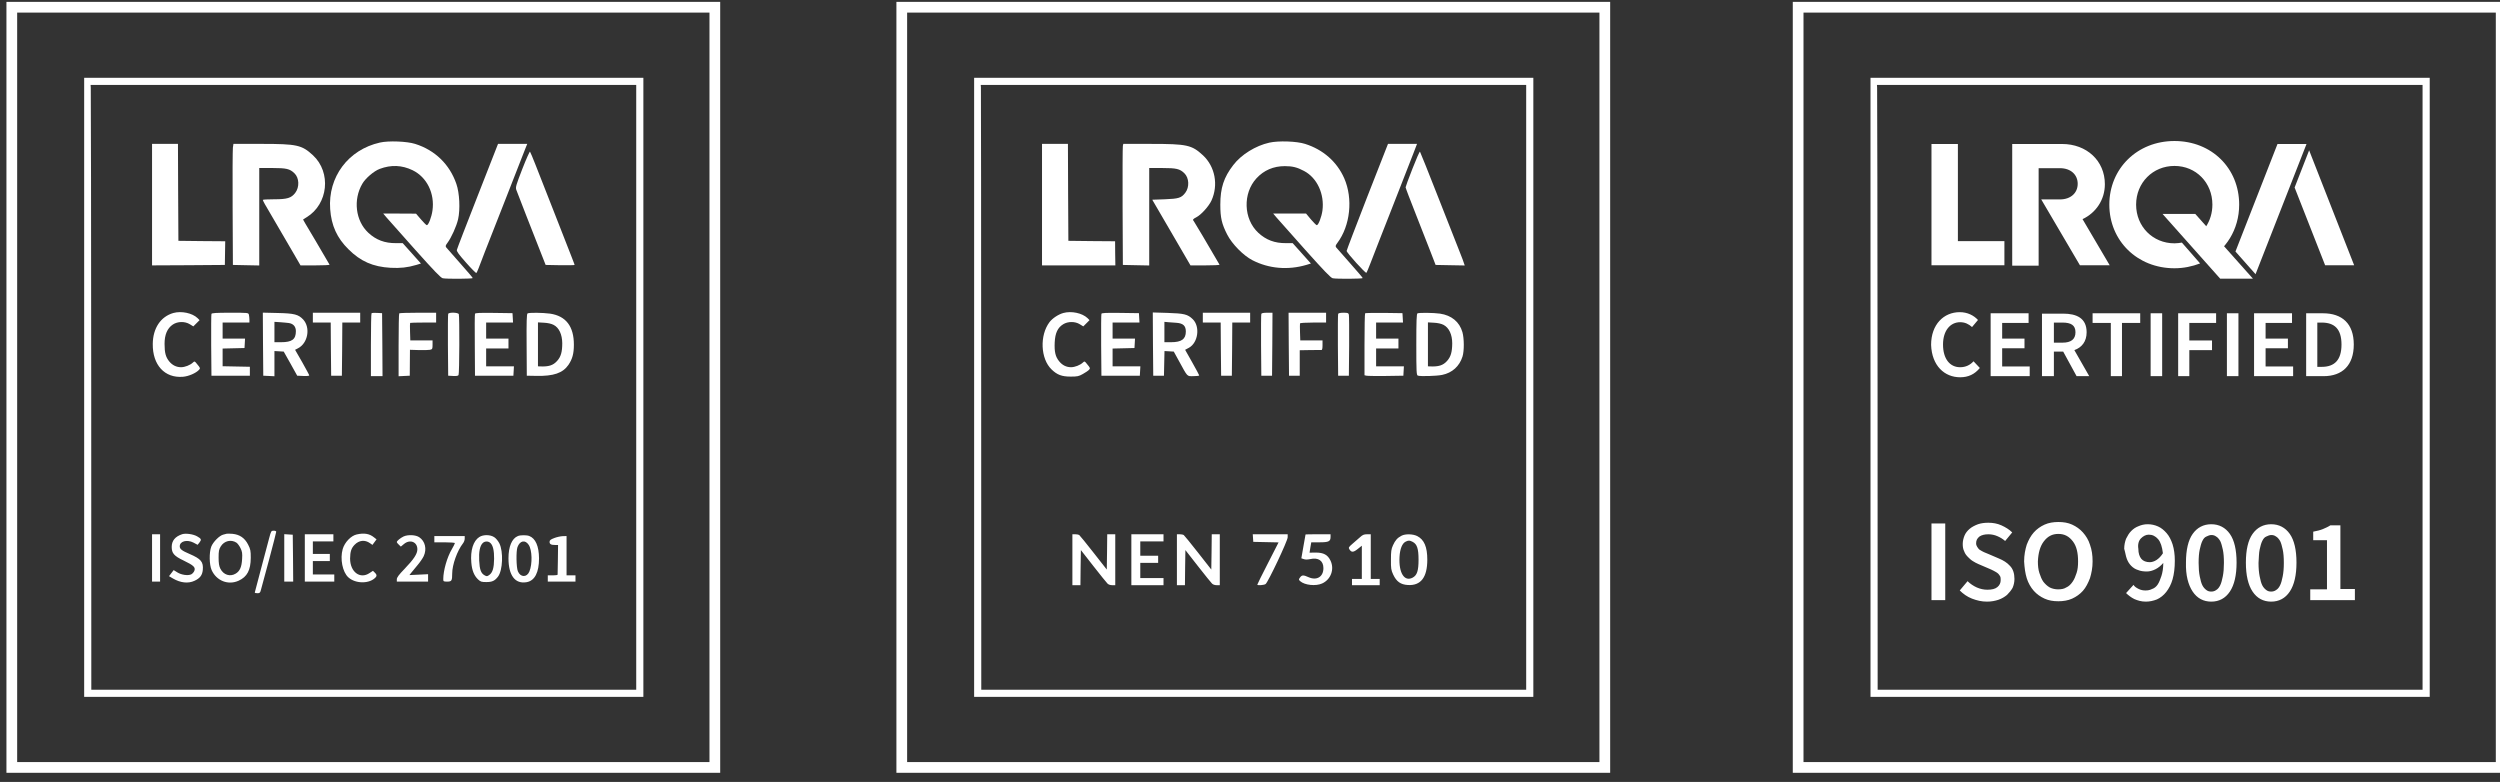
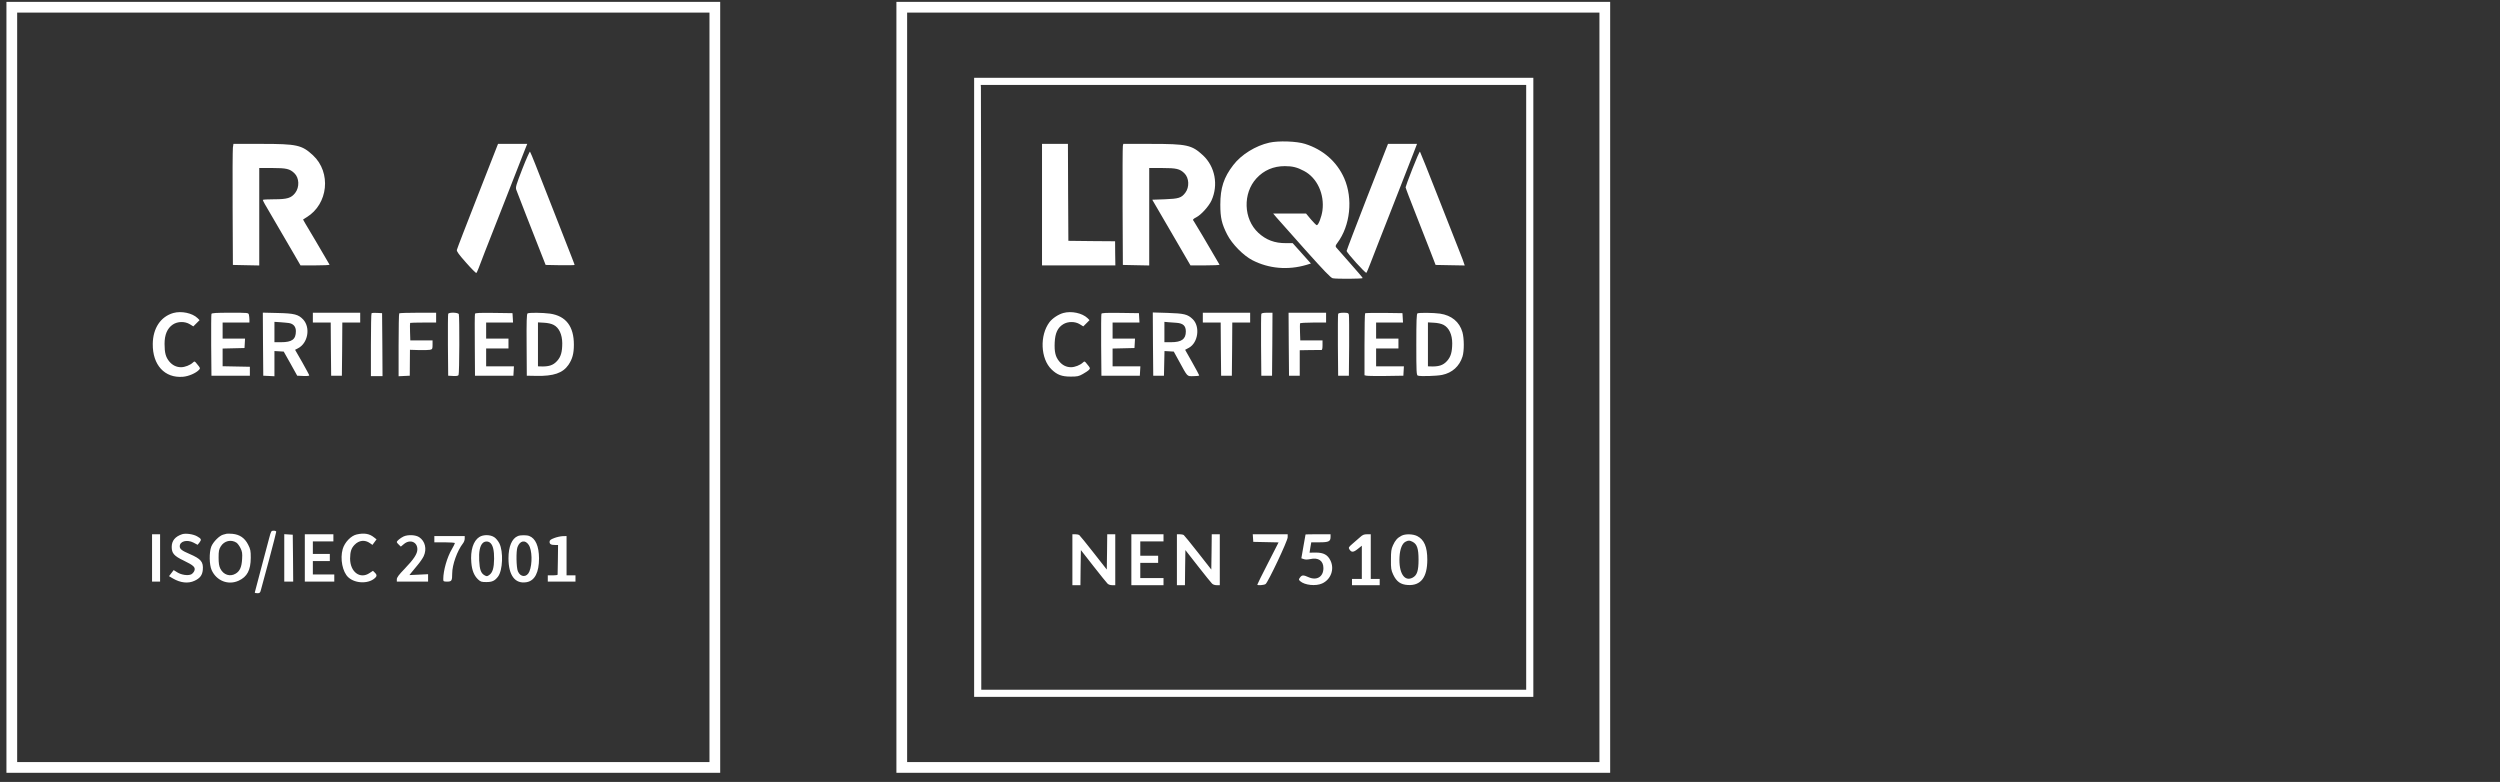
<svg xmlns="http://www.w3.org/2000/svg" width="227" height="71" viewBox="0 0 227 71" fill="none">
  <rect x="0" y="0" width="227" height="71" fill="#333333" stroke="none" />
  <g clip-path="url(#clip0_7_1286)">
    <path d="M0.585 35.169V70.168H65.394V0.168H0.585V35.169ZM64.421 35.169V69.195H1.558V1.142H64.421V35.169Z" fill="white" />
-     <path d="M7.642 35.168V63.274H58.418V7.063H7.642V35.168ZM57.769 35.168V62.625H8.291L8.283 35.428C8.275 20.479 8.258 8.117 8.242 7.971L8.226 7.712H57.769V35.168Z" fill="white" />
-     <path d="M34.498 12.944C31.619 13.593 29.769 16.067 29.98 18.987C30.086 20.479 30.597 21.607 31.643 22.637C32.738 23.732 33.874 24.227 35.463 24.316C36.339 24.364 37.013 24.291 37.799 24.056L38.221 23.927L37.394 23.002L36.566 22.077H35.95C34.928 22.085 34.141 21.785 33.436 21.128C32.284 20.049 32.049 18.135 32.9 16.683C33.192 16.18 33.955 15.531 34.474 15.337C35.512 14.947 36.493 14.988 37.467 15.458C38.765 16.091 39.487 17.567 39.268 19.116C39.187 19.709 38.903 20.447 38.757 20.447C38.708 20.447 38.465 20.203 38.221 19.919L37.775 19.4L36.283 19.392H34.798L35.106 19.757C35.285 19.96 36.445 21.266 37.694 22.669C39.422 24.6 40.022 25.224 40.2 25.265C40.533 25.338 42.926 25.322 42.926 25.249C42.926 25.216 42.407 24.608 41.766 23.886C41.133 23.172 40.565 22.531 40.517 22.466C40.436 22.361 40.452 22.288 40.622 22.061C40.979 21.59 41.45 20.544 41.596 19.903C41.798 19.003 41.725 17.527 41.441 16.707C40.833 14.931 39.503 13.633 37.694 13.066C36.956 12.83 35.277 12.765 34.498 12.944ZM13.806 18.581V24.097L17.116 24.081L20.417 24.056L20.433 22.986L20.45 21.907L18.324 21.891L16.199 21.866L16.175 17.462L16.159 13.066H13.806V18.581Z" fill="white" />
    <path d="M21.147 13.406C21.123 13.601 21.107 16.075 21.123 18.905L21.147 24.056L22.348 24.081L23.54 24.105V15.255H24.716C26.006 15.255 26.314 15.329 26.728 15.726C27.174 16.148 27.206 16.991 26.809 17.51C26.452 17.981 26.087 18.094 24.903 18.094C24.327 18.094 23.864 18.119 23.864 18.151C23.864 18.192 23.954 18.362 24.051 18.541C24.465 19.246 26.022 21.923 26.638 22.977L27.287 24.097H28.626C29.356 24.097 29.94 24.072 29.923 24.032C29.331 23.01 27.847 20.487 27.701 20.26C27.596 20.082 27.514 19.936 27.531 19.919C27.547 19.911 27.677 19.822 27.831 19.733C29.802 18.541 30.102 15.661 28.415 14.096C27.401 13.163 26.971 13.065 23.735 13.065H21.196L21.147 13.406ZM43.372 17.786C42.35 20.39 41.498 22.596 41.482 22.694C41.458 22.823 41.66 23.107 42.317 23.845C42.796 24.389 43.218 24.811 43.25 24.786C43.283 24.77 43.372 24.575 43.453 24.364C43.68 23.748 44.272 22.231 44.913 20.609C45.237 19.782 45.635 18.776 45.789 18.378C46.568 16.383 47.549 13.868 47.703 13.487L47.874 13.065H45.221L43.372 17.786ZM47.428 15.337C46.86 16.805 46.803 16.991 46.876 17.227C46.925 17.372 47.338 18.435 47.792 19.595C48.255 20.755 48.831 22.231 49.082 22.88L49.544 24.056L50.858 24.081C51.58 24.089 52.173 24.081 52.173 24.056C52.173 24.008 52.083 23.788 50.331 19.311C49.642 17.551 48.871 15.596 48.628 14.972C48.385 14.347 48.157 13.812 48.125 13.771C48.093 13.739 47.776 14.444 47.428 15.337ZM15.737 28.42C14.585 28.753 13.887 29.799 13.871 31.227C13.847 33.141 14.95 34.349 16.613 34.211C17.124 34.171 17.797 33.879 18.073 33.579C18.195 33.441 18.186 33.408 17.935 33.108C17.675 32.776 17.667 32.776 17.505 32.93C17.262 33.157 16.783 33.343 16.442 33.343C16.021 33.343 15.656 33.165 15.372 32.824C15.047 32.427 14.942 32.038 14.942 31.218C14.942 30.399 15.185 29.807 15.696 29.466C16.134 29.174 16.791 29.166 17.238 29.442L17.554 29.637L17.838 29.353L18.122 29.069L17.935 28.882C17.456 28.42 16.467 28.217 15.737 28.42ZM19.2 28.501C19.176 28.55 19.168 29.84 19.176 31.356L19.2 34.114H22.688V33.303L21.455 33.279L20.214 33.254V31.648L21.212 31.624L22.201 31.6L22.226 31.17L22.25 30.748H20.214V29.288H22.648V29.02C22.648 28.882 22.623 28.68 22.599 28.574C22.55 28.396 22.542 28.396 20.896 28.396C19.638 28.396 19.225 28.42 19.2 28.501ZM23.881 31.251L23.905 34.114L24.416 34.138L24.919 34.163V31.875L25.341 31.9L25.762 31.924L26.379 33.019L26.987 34.114L27.539 34.138C27.839 34.155 28.082 34.13 28.082 34.09C28.082 34.049 27.79 33.514 27.441 32.889L26.793 31.762L27.06 31.624C27.96 31.162 28.212 29.758 27.531 29.012C27.093 28.55 26.728 28.453 25.219 28.42L23.864 28.388L23.881 31.251ZM26.209 29.328C26.63 29.385 26.866 29.653 26.866 30.067C26.866 30.813 26.517 31.072 25.527 31.072H24.919V29.223L25.43 29.256C25.706 29.28 26.054 29.304 26.209 29.328ZM28.407 28.842V29.288H30.029L30.045 31.697L30.069 34.114H31.043L31.067 31.697L31.083 29.288H32.706V28.396H28.407V28.842ZM33.736 28.444C33.703 28.477 33.679 29.775 33.679 31.332V34.155H34.733L34.717 31.291L34.693 28.436L34.247 28.412C33.995 28.396 33.768 28.412 33.736 28.444ZM36.25 28.453C36.218 28.477 36.193 29.775 36.193 31.332V34.163L36.704 34.138L37.207 34.114L37.215 32.938L37.224 31.762L38.01 31.786C38.448 31.802 38.911 31.786 39.041 31.762C39.26 31.713 39.276 31.681 39.276 31.308V30.91H37.256L37.232 30.131C37.215 29.702 37.224 29.337 37.24 29.32C37.256 29.304 37.799 29.288 38.44 29.288H39.6V28.396H37.954C37.045 28.396 36.275 28.42 36.25 28.453ZM40.695 28.501C40.671 28.55 40.663 29.84 40.671 31.356L40.695 34.114L41.133 34.138C41.433 34.155 41.596 34.13 41.636 34.057C41.717 33.936 41.733 28.72 41.66 28.526C41.596 28.363 40.752 28.339 40.695 28.501ZM43.129 28.493C43.104 28.55 43.096 29.84 43.112 31.356L43.129 34.114H46.616L46.641 33.684L46.665 33.262H44.142V31.64H46.17V30.748H44.142V29.288H46.584L46.56 28.858L46.535 28.436L44.848 28.412C43.542 28.396 43.153 28.412 43.129 28.493ZM47.898 28.461C47.825 28.509 47.801 29.207 47.817 31.316L47.833 34.114L48.701 34.13C50.266 34.163 51.102 33.871 51.613 33.133C51.97 32.605 52.108 32.119 52.108 31.308C52.116 29.637 51.386 28.688 49.942 28.477C49.269 28.388 48.036 28.371 47.898 28.461ZM50.266 29.499C50.761 29.75 51.045 30.367 51.053 31.162C51.053 31.956 50.931 32.395 50.583 32.776C50.218 33.181 49.82 33.303 49.033 33.27L48.847 33.262V29.272L49.398 29.304C49.739 29.32 50.064 29.393 50.266 29.499ZM24.432 48.893C24.327 49.29 23.994 50.539 23.694 51.675C23.386 52.81 23.134 53.768 23.134 53.8C23.134 53.841 23.24 53.865 23.378 53.865C23.58 53.865 23.629 53.824 23.694 53.557C23.743 53.395 24.067 52.162 24.432 50.823C24.789 49.485 25.081 48.341 25.081 48.284C25.081 48.228 24.984 48.187 24.854 48.187C24.627 48.187 24.611 48.211 24.432 48.893ZM16.548 48.503C15.907 48.714 15.591 49.096 15.591 49.663C15.591 50.231 15.802 50.483 16.67 50.896C17.578 51.334 17.765 51.505 17.651 51.821C17.611 51.934 17.481 52.089 17.375 52.145C17.091 52.291 16.475 52.21 16.094 51.967L15.769 51.764L15.558 52.04L15.348 52.316L15.704 52.527C16.386 52.924 17.091 53.005 17.659 52.737C18.154 52.51 18.365 52.235 18.414 51.756C18.479 51.018 18.259 50.75 17.205 50.296C16.516 50.004 16.321 49.85 16.321 49.607C16.321 49.144 16.97 48.966 17.562 49.266L17.943 49.469L18.113 49.258C18.316 48.998 18.284 48.917 17.895 48.698C17.538 48.495 16.872 48.406 16.548 48.503ZM20.579 48.463C20.539 48.479 20.393 48.52 20.271 48.544C19.93 48.625 19.355 49.201 19.184 49.631C18.981 50.174 18.998 51.269 19.217 51.764C19.655 52.737 20.717 53.159 21.666 52.729C22.445 52.373 22.761 51.772 22.769 50.653C22.769 49.996 22.745 49.874 22.526 49.444C22.218 48.844 21.764 48.536 21.107 48.471C20.863 48.455 20.628 48.447 20.579 48.463ZM21.471 49.274C21.569 49.339 21.739 49.566 21.837 49.769C21.991 50.085 22.015 50.239 21.983 50.767C21.942 51.488 21.78 51.853 21.407 52.081C20.896 52.397 20.287 52.202 20.003 51.626C19.89 51.391 19.849 51.14 19.849 50.62C19.849 50.036 19.882 49.882 20.044 49.615C20.36 49.104 20.985 48.958 21.471 49.274ZM32.389 48.528C31.87 48.641 31.294 49.242 31.116 49.858C30.864 50.742 31.1 51.943 31.627 52.421C32.292 53.029 33.582 53.021 34.117 52.413C34.225 52.294 34.209 52.167 34.068 52.032L33.865 51.829L33.557 52.032C32.697 52.616 31.789 51.934 31.789 50.718C31.797 50.093 31.895 49.777 32.195 49.469C32.6 49.047 33.136 48.99 33.598 49.323L33.817 49.477L34.003 49.225L34.19 48.974L33.963 48.795C33.549 48.455 33.062 48.374 32.389 48.528ZM13.806 50.661V52.81H14.536V48.512H13.806V50.661ZM25.811 50.653V52.81H26.622L26.606 50.677L26.582 48.552L26.2 48.528L25.811 48.503V50.653ZM27.677 50.661V52.81H30.353V52.162H28.407V50.945H29.948V50.296H28.407V49.16H30.272V48.512H27.677V50.661ZM36.639 48.714C36.356 48.852 36.031 49.112 36.031 49.217C36.031 49.258 36.112 49.371 36.218 49.461L36.396 49.631L36.68 49.396C37.224 48.941 37.897 49.201 37.897 49.874C37.897 50.288 37.58 50.775 36.721 51.667C36.21 52.194 36.031 52.437 36.031 52.6V52.81H38.87V52.137L38.018 52.178L37.175 52.218L37.313 52.04C37.386 51.943 37.645 51.626 37.889 51.342C38.132 51.059 38.392 50.677 38.473 50.499C38.773 49.85 38.602 49.136 38.067 48.779C37.743 48.56 37.037 48.528 36.639 48.714ZM43.518 48.763C42.974 49.112 42.699 49.98 42.796 51.083C42.853 51.788 43.047 52.267 43.404 52.608C43.639 52.827 43.721 52.851 44.167 52.851C44.694 52.851 44.929 52.737 45.221 52.356C45.651 51.788 45.716 50.085 45.343 49.339C45.237 49.128 45.035 48.877 44.881 48.779C44.516 48.536 43.883 48.528 43.518 48.763ZM44.54 49.315C44.767 49.542 44.872 50.004 44.864 50.742C44.856 51.553 44.735 51.975 44.443 52.194C44.232 52.348 44.199 52.348 43.996 52.235C43.672 52.056 43.55 51.715 43.51 50.904C43.469 50.101 43.575 49.566 43.826 49.315C44.021 49.12 44.345 49.12 44.54 49.315ZM47.022 48.674C46.478 48.893 46.17 49.631 46.17 50.694C46.17 52.259 46.779 53.054 47.833 52.859C48.563 52.721 48.944 51.967 48.944 50.702C48.936 49.59 48.628 48.885 48.052 48.666C47.817 48.576 47.241 48.576 47.022 48.674ZM48.003 49.469C48.32 49.931 48.352 51.213 48.068 51.894C47.841 52.446 47.257 52.437 47.022 51.87C46.876 51.521 46.852 50.028 46.989 49.672C47.209 49.087 47.687 48.99 48.003 49.469ZM39.438 48.958V49.242H40.371C40.89 49.242 41.303 49.274 41.303 49.315C41.303 49.355 41.182 49.607 41.028 49.866C40.598 50.588 40.249 51.805 40.249 52.583C40.249 52.794 40.273 52.81 40.606 52.81C41.011 52.81 41.06 52.729 41.06 52.072C41.06 51.278 41.514 50.012 42.042 49.331C42.131 49.225 42.196 49.031 42.196 48.909V48.674H39.438V48.958ZM50.331 48.852C49.991 48.982 49.901 49.055 49.901 49.201C49.901 49.412 50.039 49.485 50.412 49.485H50.672L50.656 50.799C50.648 51.529 50.631 52.145 50.631 52.178C50.631 52.218 50.429 52.243 50.185 52.243H49.739V52.81H52.254V52.243H51.443V48.674L51.102 48.682C50.907 48.69 50.558 48.763 50.331 48.852Z" fill="white" />
  </g>
  <g clip-path="url(#clip1_7_1286)">
    <path d="M81.394 35.169V70.168H146.203V0.168H81.394V35.169ZM145.229 35.169V69.195H82.367V1.142H145.229V35.169Z" fill="white" />
    <path d="M88.451 35.168V63.274H139.227V7.063H88.451V35.168ZM138.578 35.168V62.625H89.1L89.091 35.387C89.091 20.414 89.075 8.061 89.067 7.931L89.051 7.712H138.578V35.168Z" fill="white" />
    <path d="M115.258 12.952C114.017 13.228 112.711 14.031 111.981 14.988C111.122 16.099 110.805 17.064 110.805 18.581C110.805 19.774 110.935 20.333 111.43 21.299C111.868 22.158 112.898 23.205 113.717 23.626C115.21 24.397 116.945 24.543 118.608 24.056L119.03 23.927L118.203 23.002L117.375 22.077H116.759C115.737 22.085 114.95 21.785 114.244 21.128C112.906 19.879 112.833 17.551 114.09 16.188C114.764 15.458 115.631 15.085 116.662 15.085C117.351 15.085 117.789 15.191 118.406 15.523C119.598 16.148 120.279 17.632 120.076 19.133C119.995 19.701 119.711 20.447 119.565 20.447C119.517 20.447 119.273 20.203 119.03 19.92L118.592 19.392H115.607L115.915 19.757C116.094 19.96 117.254 21.266 118.503 22.669C120.231 24.6 120.831 25.224 121.009 25.265C121.342 25.338 123.735 25.322 123.735 25.249C123.735 25.216 123.215 24.608 122.575 23.886C121.942 23.172 121.374 22.531 121.326 22.466C121.244 22.361 121.261 22.288 121.431 22.061C122.607 20.495 122.867 18.038 122.056 16.188C121.39 14.68 120.141 13.585 118.503 13.066C117.748 12.822 116.086 12.765 115.258 12.952ZM94.615 18.581V24.097H101.275L101.258 23.002L101.25 21.907L99.133 21.891L97.008 21.866L96.984 17.462L96.968 13.066H94.615V18.581ZM101.956 13.244C101.932 13.35 101.923 15.823 101.932 18.743L101.956 24.056L103.156 24.081L104.349 24.105V15.256H105.525C106.815 15.256 107.123 15.329 107.536 15.726C107.974 16.148 108.015 16.991 107.626 17.502C107.269 17.973 107.025 18.046 105.76 18.095L104.625 18.135L106.36 21.112L108.096 24.097H109.426C110.164 24.097 110.748 24.073 110.732 24.032C109.678 22.215 108.453 20.147 108.396 20.082C108.266 19.952 108.315 19.887 108.631 19.725C109.061 19.506 109.759 18.735 110.002 18.208C110.643 16.797 110.335 15.126 109.224 14.096C108.21 13.163 107.78 13.066 104.535 13.066H101.996L101.956 13.244Z" fill="white" />
    <path d="M124.148 17.867C123.118 20.512 122.275 22.726 122.275 22.783C122.275 22.945 123.994 24.843 124.067 24.77C124.108 24.729 124.278 24.324 124.457 23.853C124.635 23.383 125 22.434 125.276 21.744C125.552 21.055 125.949 20.033 126.168 19.473C126.387 18.914 126.882 17.656 127.263 16.675C127.652 15.694 128.123 14.477 128.317 13.974L128.666 13.065H126.03L124.148 17.867ZM128.253 15.312C127.904 16.196 127.628 16.959 127.628 17.008C127.628 17.064 128.034 18.135 128.536 19.4C129.031 20.666 129.648 22.231 129.899 22.88L130.353 24.056L131.676 24.081L132.998 24.105L132.933 23.918C132.908 23.813 132.738 23.367 132.56 22.921C132.381 22.474 131.505 20.244 130.613 17.973C129.721 15.694 128.966 13.812 128.934 13.771C128.901 13.739 128.593 14.436 128.253 15.312ZM96.546 28.42C96.091 28.55 95.564 28.899 95.297 29.247C94.388 30.448 94.477 32.581 95.483 33.546C95.986 34.033 96.408 34.195 97.211 34.195C97.819 34.195 97.949 34.171 98.322 33.96C98.557 33.83 98.809 33.66 98.882 33.579C99.004 33.441 98.995 33.408 98.744 33.108C98.484 32.776 98.476 32.776 98.314 32.93C98.071 33.157 97.592 33.343 97.251 33.343C96.83 33.343 96.465 33.165 96.181 32.816C95.832 32.403 95.727 31.94 95.767 31.089C95.808 30.245 96.035 29.75 96.538 29.442C96.968 29.174 97.624 29.174 98.046 29.442L98.363 29.637L98.647 29.353L98.93 29.069L98.744 28.882C98.257 28.42 97.276 28.217 96.546 28.42ZM100.009 28.493C99.985 28.55 99.977 29.84 99.985 31.356L100.009 34.114H103.497L103.521 33.684L103.546 33.262H101.023V31.648L102.021 31.624L103.01 31.6L103.035 31.17L103.059 30.748H101.023V29.288H103.465L103.44 28.858L103.416 28.436L101.729 28.412C100.423 28.396 100.034 28.412 100.009 28.493ZM104.689 31.243L104.714 34.114H105.687L105.711 32.995L105.736 31.875L106.158 31.9L106.579 31.924L107.025 32.735C107.869 34.276 107.755 34.155 108.364 34.155C108.656 34.155 108.891 34.122 108.891 34.09C108.891 34.057 108.599 33.522 108.25 32.897L107.609 31.762L107.958 31.575C108.794 31.113 108.988 29.645 108.299 28.98C107.837 28.534 107.528 28.461 106.028 28.412L104.673 28.371L104.689 31.243ZM106.847 29.312C107.431 29.361 107.674 29.588 107.674 30.099C107.674 30.788 107.293 31.072 106.336 31.072H105.728V29.223L106.076 29.256C106.263 29.272 106.612 29.296 106.847 29.312ZM109.216 28.842V29.288H110.838L110.854 31.697L110.878 34.114H111.852L111.876 31.697L111.892 29.288H113.514V28.396H109.216V28.842ZM114.528 28.501C114.504 28.55 114.496 29.84 114.504 31.356L114.528 34.114H115.502L115.526 31.251L115.542 28.396H115.056C114.739 28.396 114.553 28.428 114.528 28.501ZM117.019 31.251L117.043 34.114H118.016V31.802L118.949 31.786C119.46 31.786 119.93 31.778 119.987 31.778C120.052 31.786 120.085 31.648 120.085 31.348V30.91H118.065L118.041 30.18C118.024 29.775 118.032 29.41 118.041 29.369C118.057 29.32 118.552 29.288 119.241 29.288H120.409V28.396H117.002L117.019 31.251ZM121.504 28.501C121.48 28.55 121.472 29.84 121.48 31.356L121.504 34.114H122.477L122.502 31.437C122.51 29.961 122.502 28.68 122.477 28.574C122.437 28.42 122.38 28.396 121.983 28.396C121.699 28.396 121.528 28.436 121.504 28.501ZM123.954 28.444C123.921 28.477 123.897 29.758 123.897 31.283V34.074L124.083 34.114C124.181 34.138 124.976 34.147 125.844 34.138L127.425 34.114L127.45 33.684L127.474 33.262H124.951V31.64H126.979V30.748H124.951V29.288H127.393L127.368 28.858L127.344 28.436L125.673 28.412C124.757 28.404 123.986 28.42 123.954 28.444ZM128.707 28.453C128.626 28.485 128.601 29.126 128.601 31.275C128.601 33.806 128.618 34.057 128.739 34.106C128.95 34.187 130.443 34.147 130.946 34.041C131.862 33.855 132.519 33.254 132.795 32.378C132.957 31.867 132.949 30.724 132.787 30.156C132.519 29.223 131.797 28.631 130.751 28.477C130.167 28.396 128.885 28.38 128.707 28.453ZM131.075 29.499C131.57 29.758 131.862 30.375 131.862 31.178C131.854 31.981 131.732 32.395 131.392 32.776C131.027 33.181 130.629 33.303 129.842 33.27L129.656 33.262V29.272L130.207 29.304C130.548 29.32 130.873 29.393 131.075 29.499ZM97.373 50.823V53.135H98.103L98.119 51.537L98.144 49.947L99.279 51.399C99.904 52.194 100.48 52.916 100.561 52.989C100.642 53.078 100.82 53.135 100.983 53.135H101.266V48.511H100.536L100.52 50.109L100.496 51.715L99.287 50.174C98.622 49.323 98.038 48.609 97.99 48.576C97.941 48.544 97.779 48.511 97.641 48.511H97.373V50.823ZM102.727 50.823V53.135H105.647V52.486H103.538V51.107H105.16V50.458H103.538V49.16H105.647V48.511H102.727V50.823ZM106.863 50.823V53.135H107.593L107.609 51.537L107.634 49.947L108.769 51.399C109.394 52.194 109.97 52.916 110.051 52.989C110.132 53.078 110.311 53.135 110.473 53.135H110.757V48.511H110.027L110.01 50.109L109.986 51.715L108.778 50.174C108.112 49.323 107.528 48.609 107.48 48.576C107.431 48.544 107.269 48.511 107.131 48.511H106.863V50.823ZM113.774 48.852L113.798 49.201L114.942 49.225L116.094 49.25L115.129 51.14C114.593 52.178 114.163 53.054 114.163 53.086C114.163 53.175 114.78 53.135 114.918 53.029C115.145 52.859 116.921 49.104 116.921 48.787V48.511H113.75L113.774 48.852ZM118.543 48.528C118.543 48.544 118.454 49.031 118.349 49.623L118.162 50.694L118.381 50.767C118.519 50.823 118.73 50.815 118.965 50.767C119.703 50.596 120.166 50.913 120.166 51.586C120.166 52.373 119.565 52.737 118.827 52.413C118.341 52.194 118.211 52.202 118.041 52.437C117.911 52.616 117.911 52.64 118.057 52.77C118.462 53.135 119.468 53.24 120.044 52.981C120.847 52.624 121.188 51.675 120.806 50.896C120.555 50.377 120.182 50.174 119.476 50.174L118.908 50.182L118.981 49.712L119.063 49.242H119.809C120.652 49.242 120.815 49.16 120.815 48.747V48.511H119.679C119.054 48.511 118.543 48.52 118.543 48.528ZM123.491 48.779C123.337 48.917 123.029 49.185 122.81 49.371C122.453 49.68 122.429 49.72 122.526 49.882C122.713 50.174 122.891 50.166 123.289 49.842L123.654 49.55V52.567H122.761V53.135H125.276V52.567H124.465V48.511H124.124C123.848 48.511 123.718 48.568 123.491 48.779ZM127.263 48.641C126.882 48.836 126.687 49.063 126.484 49.509C126.322 49.866 126.298 50.069 126.298 50.823C126.29 51.618 126.314 51.764 126.501 52.17C126.801 52.81 127.174 53.078 127.831 53.119C129.007 53.192 129.599 52.429 129.599 50.823C129.599 49.655 129.315 48.998 128.682 48.674C128.293 48.479 127.604 48.463 127.263 48.641ZM128.269 49.201C128.666 49.404 128.804 49.809 128.804 50.823C128.804 51.837 128.666 52.243 128.261 52.454C127.514 52.843 126.995 52.016 127.076 50.564C127.117 49.834 127.32 49.339 127.628 49.185C127.888 49.055 127.993 49.055 128.269 49.201Z" fill="white" />
  </g>
  <g clip-path="url(#clip2_7_1286)">
    <path d="M162.785 35.169V70.168H227.594V0.168H162.785V35.169ZM226.62 35.169V69.195H163.758V1.142H226.62V35.169Z" fill="white" />
    <path d="M169.842 35.168V63.274H220.618V7.063H169.842V35.168ZM219.969 35.168V62.625H170.491L170.483 35.428C170.474 20.479 170.458 8.117 170.442 7.971L170.426 7.712H219.969V35.168Z" fill="white" />
    <path d="M177.777 21.892V13.074H175.378V24.087H182V21.892H177.777ZM200.277 23.682C202.101 22.736 203.317 20.844 203.317 18.581C203.317 15.27 200.817 12.804 197.439 12.804C194.061 12.804 191.527 15.304 191.527 18.581C191.527 21.858 194.061 24.358 197.439 24.358C198.284 24.358 199.061 24.189 199.77 23.919L198.115 22.027C197.912 22.061 197.676 22.094 197.439 22.094C195.48 22.094 193.959 20.574 193.959 18.581C193.959 16.587 195.48 15.067 197.439 15.067C199.399 15.067 200.885 16.587 200.885 18.581C200.885 20.101 200.007 21.351 198.757 21.858L200.277 23.682ZM208.351 17.027L211.122 24.087H213.757L209.669 13.648L208.351 17.027ZM206.797 13.074L202.98 22.837L204.804 24.898L209.432 13.074H206.797ZM191.122 16.723C191.122 14.594 189.466 13.074 187.236 13.074H182.709V24.121H185.108V15.27H187.034C188.047 15.27 188.655 15.878 188.655 16.689C188.655 17.5 188.047 18.108 187.034 18.108H185.345L188.858 24.087H191.561L189.095 19.898C190.311 19.324 191.122 18.142 191.122 16.723Z" fill="white" />
-     <path d="M199.331 19.425H196.358L201.594 25.304H204.567L199.331 19.425ZM177.98 34.256C178.723 34.256 179.297 33.986 179.77 33.412L179.196 32.804C178.892 33.142 178.486 33.344 177.98 33.344C177.034 33.344 176.426 32.567 176.426 31.283C176.426 30 177.101 29.256 177.98 29.256C178.419 29.256 178.757 29.425 179.061 29.696L179.601 29.054C179.23 28.648 178.655 28.344 177.946 28.344C176.493 28.344 175.344 29.459 175.344 31.317C175.412 33.209 176.561 34.256 177.98 34.256ZM180.75 34.155H184.297V33.277H181.797V31.621H183.824V30.743H181.797V29.324H184.196V28.446H180.75V34.155ZM185.446 34.155H186.493V31.925H187.338L188.554 34.155H189.703L188.351 31.79C189.027 31.554 189.466 31.013 189.466 30.169C189.466 28.885 188.554 28.479 187.338 28.479H185.412V34.155H185.446ZM186.493 31.114V29.29H187.27C188.047 29.29 188.453 29.527 188.453 30.169C188.453 30.81 188.047 31.114 187.27 31.114H186.493ZM191.628 34.155H192.676V29.324H194.331V28.446H190.007V29.324H191.662V34.155H191.628ZM195.277 34.155H196.324V28.446H195.277V34.155ZM197.743 34.155H198.79V31.79H200.851V30.912H198.79V29.324H201.223V28.446H197.777V34.155H197.743ZM202.203 34.155H203.25V28.446H202.203V34.155ZM204.669 34.155H208.216V33.277H205.716V31.621H207.743V30.743H205.716V29.324H208.115V28.446H204.669V34.155ZM209.399 34.155H210.986C212.676 34.155 213.723 33.175 213.723 31.283C213.723 29.392 212.676 28.446 210.919 28.446H209.399V34.155ZM210.412 33.31V29.29H210.817C211.966 29.29 212.608 29.864 212.608 31.283C212.608 32.702 211.966 33.31 210.817 33.31H210.412Z" fill="white" />
    <path d="M176.628 54.492V47.533H175.378V54.492H176.628ZM179.061 54.357C179.5 54.526 179.939 54.628 180.412 54.628C180.817 54.628 181.155 54.56 181.459 54.459C181.763 54.357 182.034 54.188 182.236 54.02C182.439 53.817 182.608 53.614 182.743 53.378C182.845 53.141 182.912 52.871 182.912 52.567C182.912 52.06 182.777 51.655 182.507 51.384C182.236 51.08 181.899 50.878 181.493 50.709L180.547 50.303C180.412 50.236 180.277 50.202 180.142 50.134C180.007 50.067 179.872 49.999 179.77 49.932C179.669 49.864 179.601 49.763 179.534 49.661C179.466 49.56 179.432 49.459 179.432 49.324C179.432 49.053 179.534 48.884 179.736 48.715C179.939 48.58 180.209 48.513 180.547 48.513C180.851 48.513 181.122 48.58 181.358 48.682C181.595 48.783 181.831 48.918 182.067 49.121L182.709 48.344C182.439 48.074 182.101 47.871 181.73 47.702C181.358 47.533 180.953 47.465 180.547 47.465C180.209 47.465 179.905 47.499 179.601 47.601C179.331 47.702 179.061 47.837 178.858 48.006C178.655 48.175 178.486 48.378 178.385 48.614C178.284 48.851 178.216 49.121 178.216 49.391C178.216 49.661 178.25 49.864 178.351 50.067C178.419 50.27 178.554 50.438 178.689 50.574C178.824 50.709 178.959 50.844 179.128 50.945C179.297 51.047 179.466 51.148 179.635 51.215L180.581 51.621C180.75 51.688 180.885 51.756 181.02 51.824C181.155 51.891 181.257 51.959 181.358 52.026C181.459 52.094 181.527 52.195 181.595 52.297C181.662 52.398 181.662 52.533 181.662 52.668C181.662 52.938 181.561 53.141 181.358 53.31C181.155 53.479 180.851 53.547 180.446 53.547C180.142 53.547 179.804 53.479 179.5 53.344C179.196 53.209 178.892 53.006 178.655 52.77L177.946 53.614C178.25 53.918 178.622 54.188 179.061 54.357ZM184.027 52.499C184.162 52.938 184.399 53.344 184.669 53.648C184.939 53.952 185.277 54.188 185.649 54.357C186.02 54.526 186.426 54.594 186.899 54.594C187.338 54.594 187.777 54.526 188.149 54.357C188.52 54.188 188.858 53.952 189.128 53.648C189.399 53.344 189.601 52.938 189.77 52.499C189.905 52.06 190.007 51.553 190.007 50.979C190.007 50.405 189.939 49.932 189.77 49.459C189.635 49.02 189.399 48.648 189.128 48.344C188.858 48.04 188.52 47.803 188.149 47.634C187.777 47.465 187.372 47.398 186.899 47.398C186.459 47.398 186.02 47.465 185.649 47.634C185.277 47.803 184.939 48.04 184.669 48.344C184.399 48.648 184.196 49.02 184.027 49.459C183.892 49.898 183.79 50.405 183.79 50.979C183.824 51.553 183.892 52.06 184.027 52.499ZM185.581 49.155C185.919 48.715 186.324 48.479 186.899 48.479C187.473 48.479 187.878 48.715 188.216 49.155C188.554 49.594 188.689 50.202 188.689 50.979C188.689 51.384 188.655 51.722 188.554 52.026C188.453 52.33 188.351 52.601 188.182 52.837C188.013 53.074 187.845 53.242 187.608 53.344C187.405 53.479 187.135 53.513 186.865 53.513C186.595 53.513 186.324 53.445 186.122 53.344C185.885 53.209 185.716 53.04 185.547 52.837C185.378 52.601 185.277 52.33 185.176 52.026C185.074 51.722 185.04 51.351 185.04 50.979C185.074 50.202 185.243 49.594 185.581 49.155ZM193.115 50.742C193.216 51.013 193.351 51.215 193.52 51.384C193.689 51.553 193.892 51.688 194.128 51.756C194.365 51.857 194.635 51.891 194.939 51.891C195.176 51.891 195.446 51.824 195.716 51.688C195.986 51.553 196.223 51.351 196.426 51.114C196.426 51.587 196.358 51.992 196.257 52.297C196.155 52.601 196.054 52.871 195.919 53.074C195.784 53.276 195.615 53.411 195.412 53.479C195.209 53.58 195.04 53.614 194.804 53.614C194.601 53.614 194.399 53.58 194.196 53.479C193.993 53.378 193.824 53.276 193.723 53.107L193.047 53.851C193.25 54.053 193.52 54.256 193.79 54.391C194.095 54.526 194.432 54.628 194.838 54.628C195.176 54.628 195.513 54.56 195.851 54.425C196.155 54.29 196.459 54.053 196.696 53.749C196.932 53.445 197.135 53.074 197.27 52.601C197.405 52.128 197.473 51.553 197.473 50.911C197.473 50.337 197.405 49.864 197.27 49.425C197.135 49.02 196.966 48.682 196.73 48.411C196.493 48.141 196.257 47.938 195.953 47.803C195.649 47.668 195.345 47.601 195.007 47.601C194.703 47.601 194.432 47.668 194.196 47.77C193.926 47.871 193.723 48.006 193.52 48.209C193.317 48.411 193.182 48.648 193.047 48.918C192.946 49.188 192.878 49.492 192.878 49.83C192.98 50.168 193.013 50.472 193.115 50.742ZM194.399 48.884C194.601 48.682 194.838 48.547 195.108 48.547C195.446 48.547 195.716 48.682 195.953 48.952C196.189 49.222 196.324 49.661 196.392 50.236C196.223 50.506 196.02 50.709 195.817 50.844C195.615 50.979 195.378 51.047 195.209 51.047C194.872 51.047 194.601 50.945 194.432 50.742C194.263 50.54 194.162 50.236 194.162 49.83C194.095 49.425 194.196 49.087 194.399 48.884ZM199.095 53.715C199.5 54.324 200.074 54.628 200.784 54.628C201.493 54.628 202.067 54.324 202.473 53.715C202.878 53.107 203.081 52.229 203.081 51.08C203.081 49.932 202.878 49.053 202.473 48.479C202.067 47.905 201.493 47.601 200.784 47.601C200.074 47.601 199.5 47.905 199.095 48.479C198.689 49.053 198.486 49.932 198.486 51.08C198.453 52.229 198.689 53.107 199.095 53.715ZM199.736 49.898C199.804 49.594 199.872 49.324 199.973 49.121C200.074 48.918 200.176 48.783 200.345 48.715C200.48 48.648 200.649 48.58 200.784 48.58C200.953 48.58 201.088 48.614 201.223 48.715C201.358 48.783 201.493 48.952 201.595 49.121C201.696 49.324 201.763 49.594 201.831 49.898C201.899 50.202 201.932 50.607 201.932 51.114C201.932 51.587 201.899 51.992 201.831 52.33C201.763 52.668 201.696 52.938 201.595 53.141C201.493 53.344 201.392 53.479 201.223 53.58C201.088 53.682 200.919 53.715 200.784 53.715C200.615 53.715 200.48 53.682 200.345 53.58C200.209 53.479 200.074 53.344 199.973 53.141C199.872 52.938 199.804 52.668 199.736 52.33C199.669 51.992 199.635 51.587 199.635 51.114C199.635 50.607 199.669 50.202 199.736 49.898ZM204.534 53.715C204.939 54.324 205.513 54.628 206.223 54.628C206.932 54.628 207.507 54.324 207.912 53.715C208.317 53.107 208.52 52.229 208.52 51.08C208.52 49.932 208.317 49.053 207.912 48.479C207.507 47.905 206.932 47.601 206.223 47.601C205.513 47.601 204.939 47.905 204.534 48.479C204.128 49.053 203.926 49.932 203.926 51.08C203.926 52.229 204.128 53.107 204.534 53.715ZM205.176 49.898C205.243 49.594 205.311 49.324 205.412 49.121C205.513 48.918 205.615 48.783 205.784 48.715C205.919 48.648 206.088 48.58 206.223 48.58C206.392 48.58 206.527 48.614 206.662 48.715C206.797 48.783 206.932 48.952 207.034 49.121C207.135 49.324 207.203 49.594 207.27 49.898C207.338 50.202 207.372 50.607 207.372 51.114C207.372 51.587 207.338 51.992 207.27 52.33C207.203 52.668 207.135 52.938 207.034 53.141C206.932 53.344 206.831 53.479 206.662 53.58C206.527 53.682 206.358 53.715 206.223 53.715C206.054 53.715 205.919 53.682 205.784 53.58C205.649 53.479 205.513 53.344 205.412 53.141C205.311 52.938 205.243 52.668 205.176 52.33C205.108 51.992 205.074 51.587 205.074 51.114C205.108 50.607 205.108 50.202 205.176 49.898ZM209.736 54.492H213.824V53.479H212.507V47.702H211.595C211.392 47.837 211.155 47.938 210.919 48.04C210.682 48.141 210.378 48.209 210.04 48.276V49.053H211.29V53.513H209.77V54.492H209.736Z" fill="white" />
  </g>
  <defs>
    <clipPath id="clip0_7_1286">
      <rect width="64.809" height="70" fill="white" transform="translate(0.585 0.168)" />
    </clipPath>
    <clipPath id="clip1_7_1286">
      <rect width="64.809" height="70" fill="white" transform="translate(81.394 0.168)" />
    </clipPath>
    <clipPath id="clip2_7_1286">
-       <rect width="64.797" height="70" fill="white" transform="translate(162.203 0.168)" />
-     </clipPath>
+       </clipPath>
  </defs>
</svg>